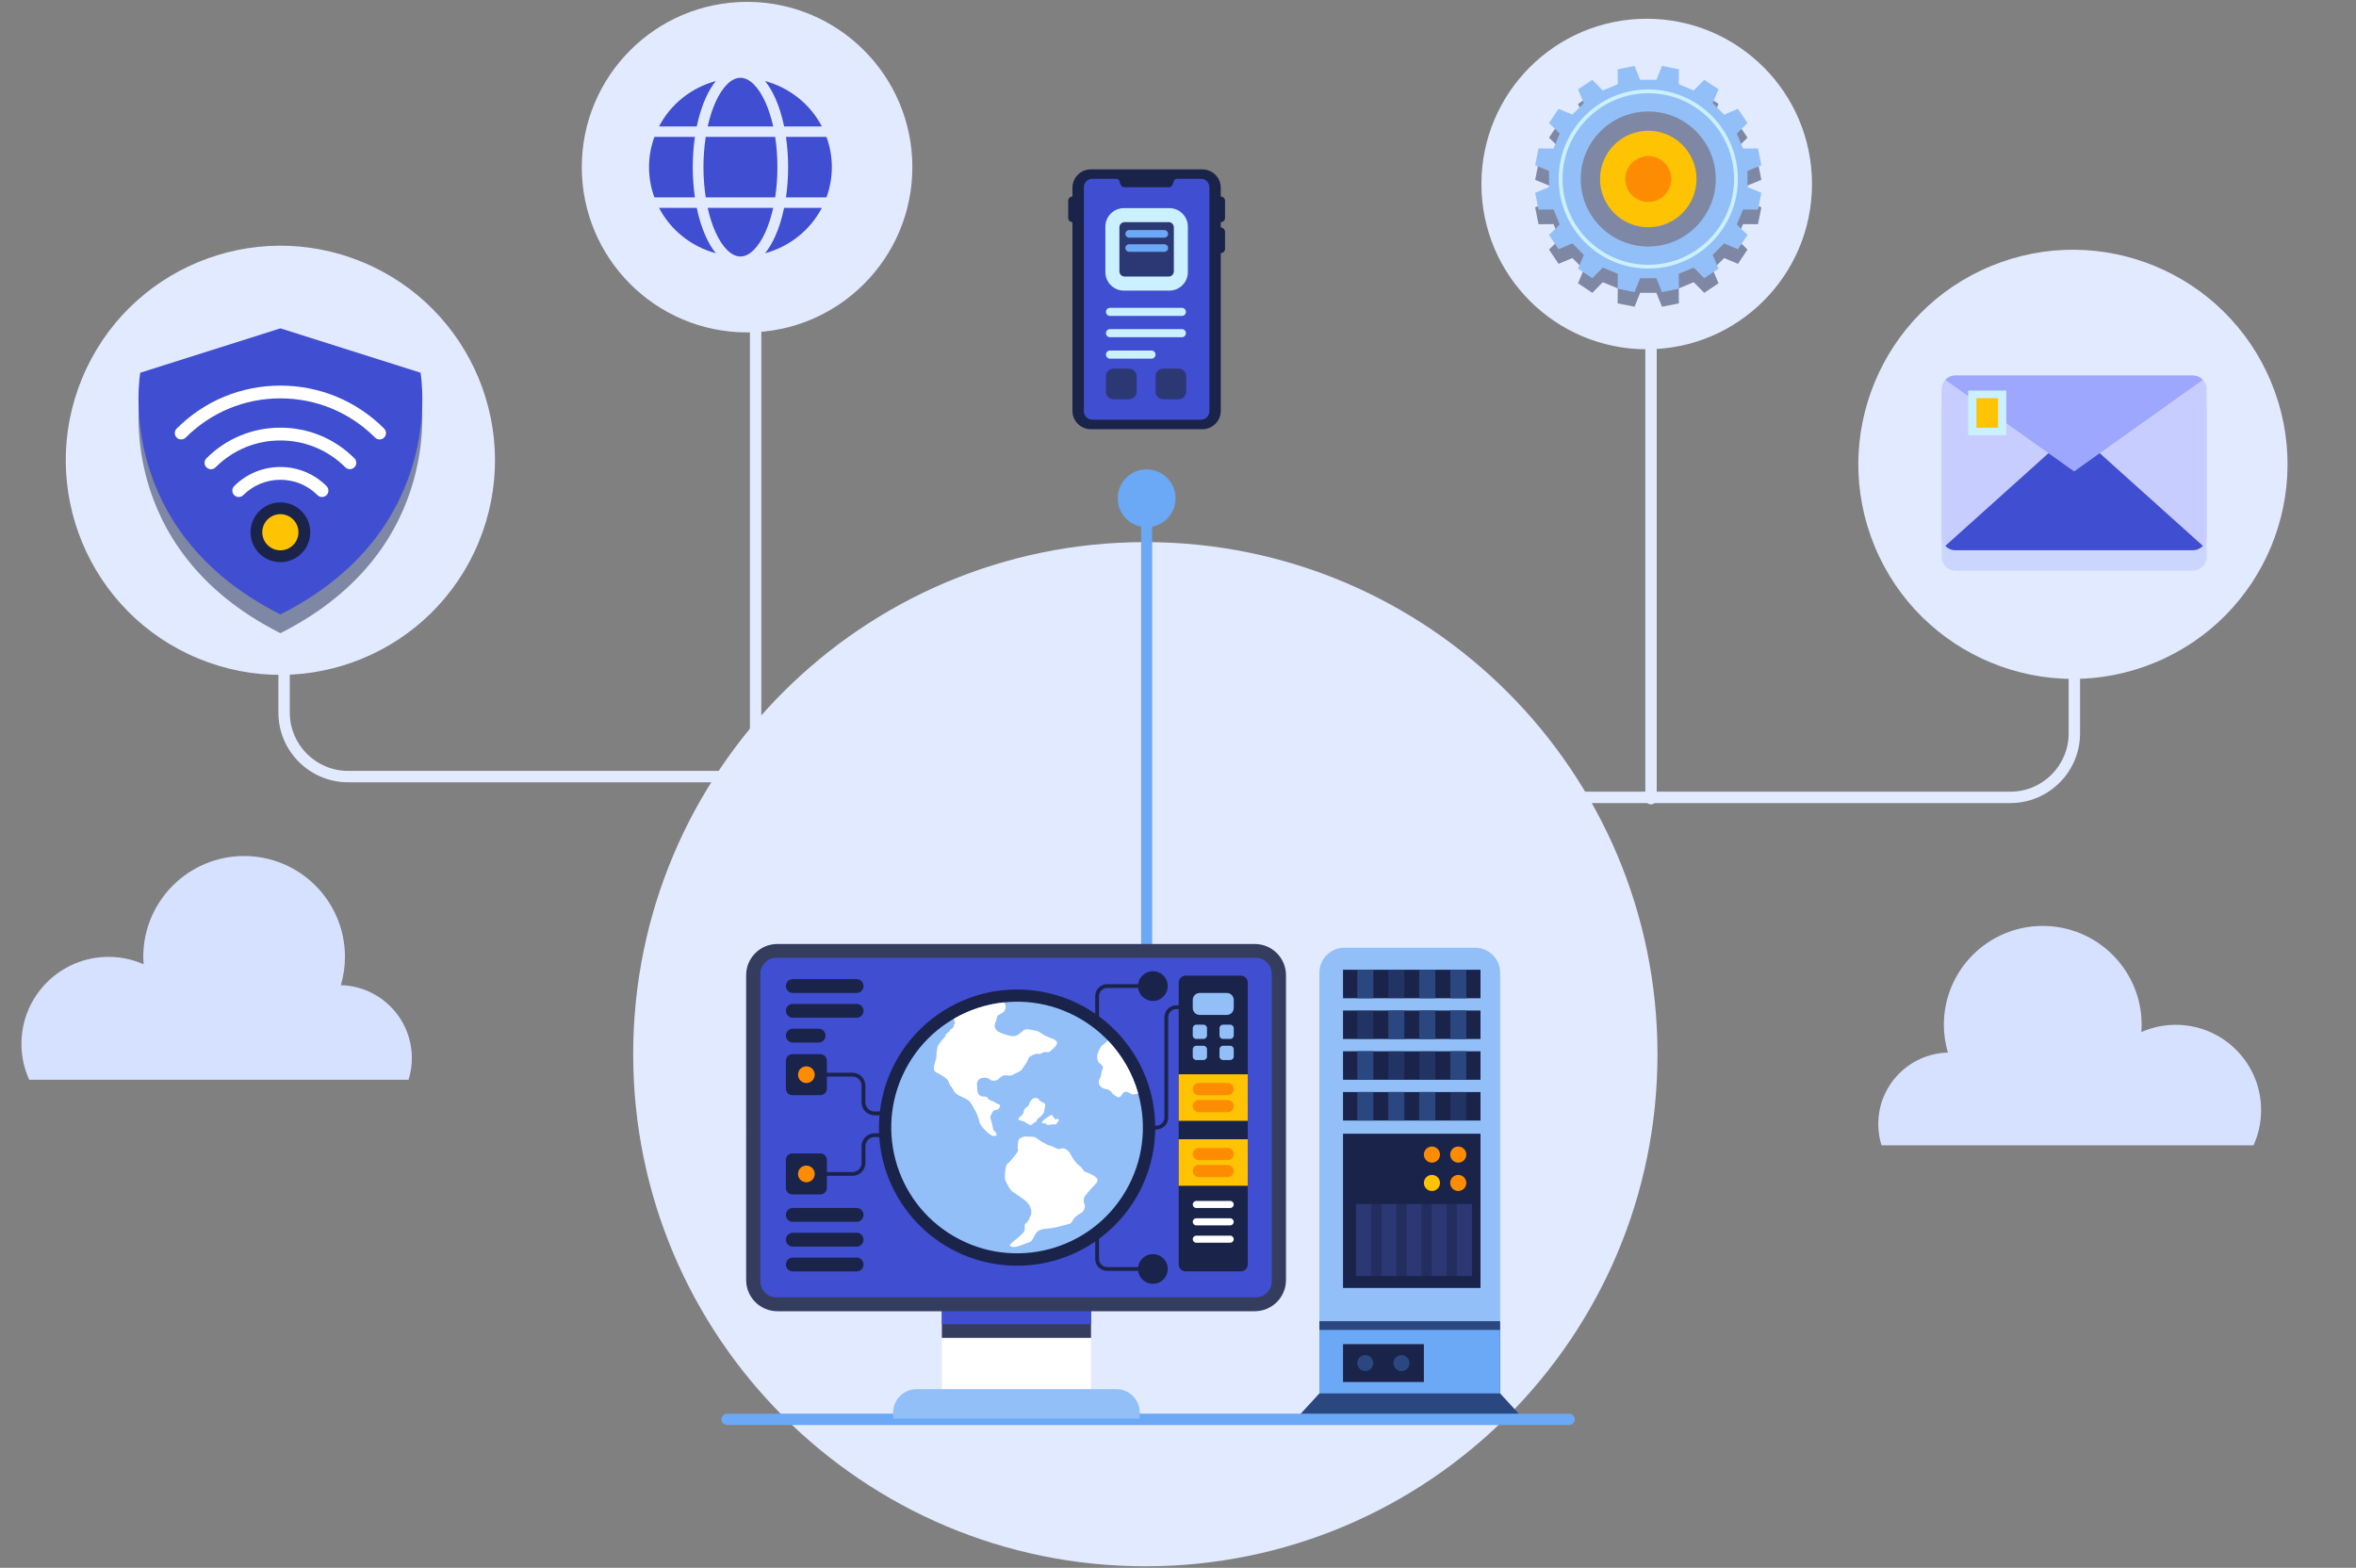
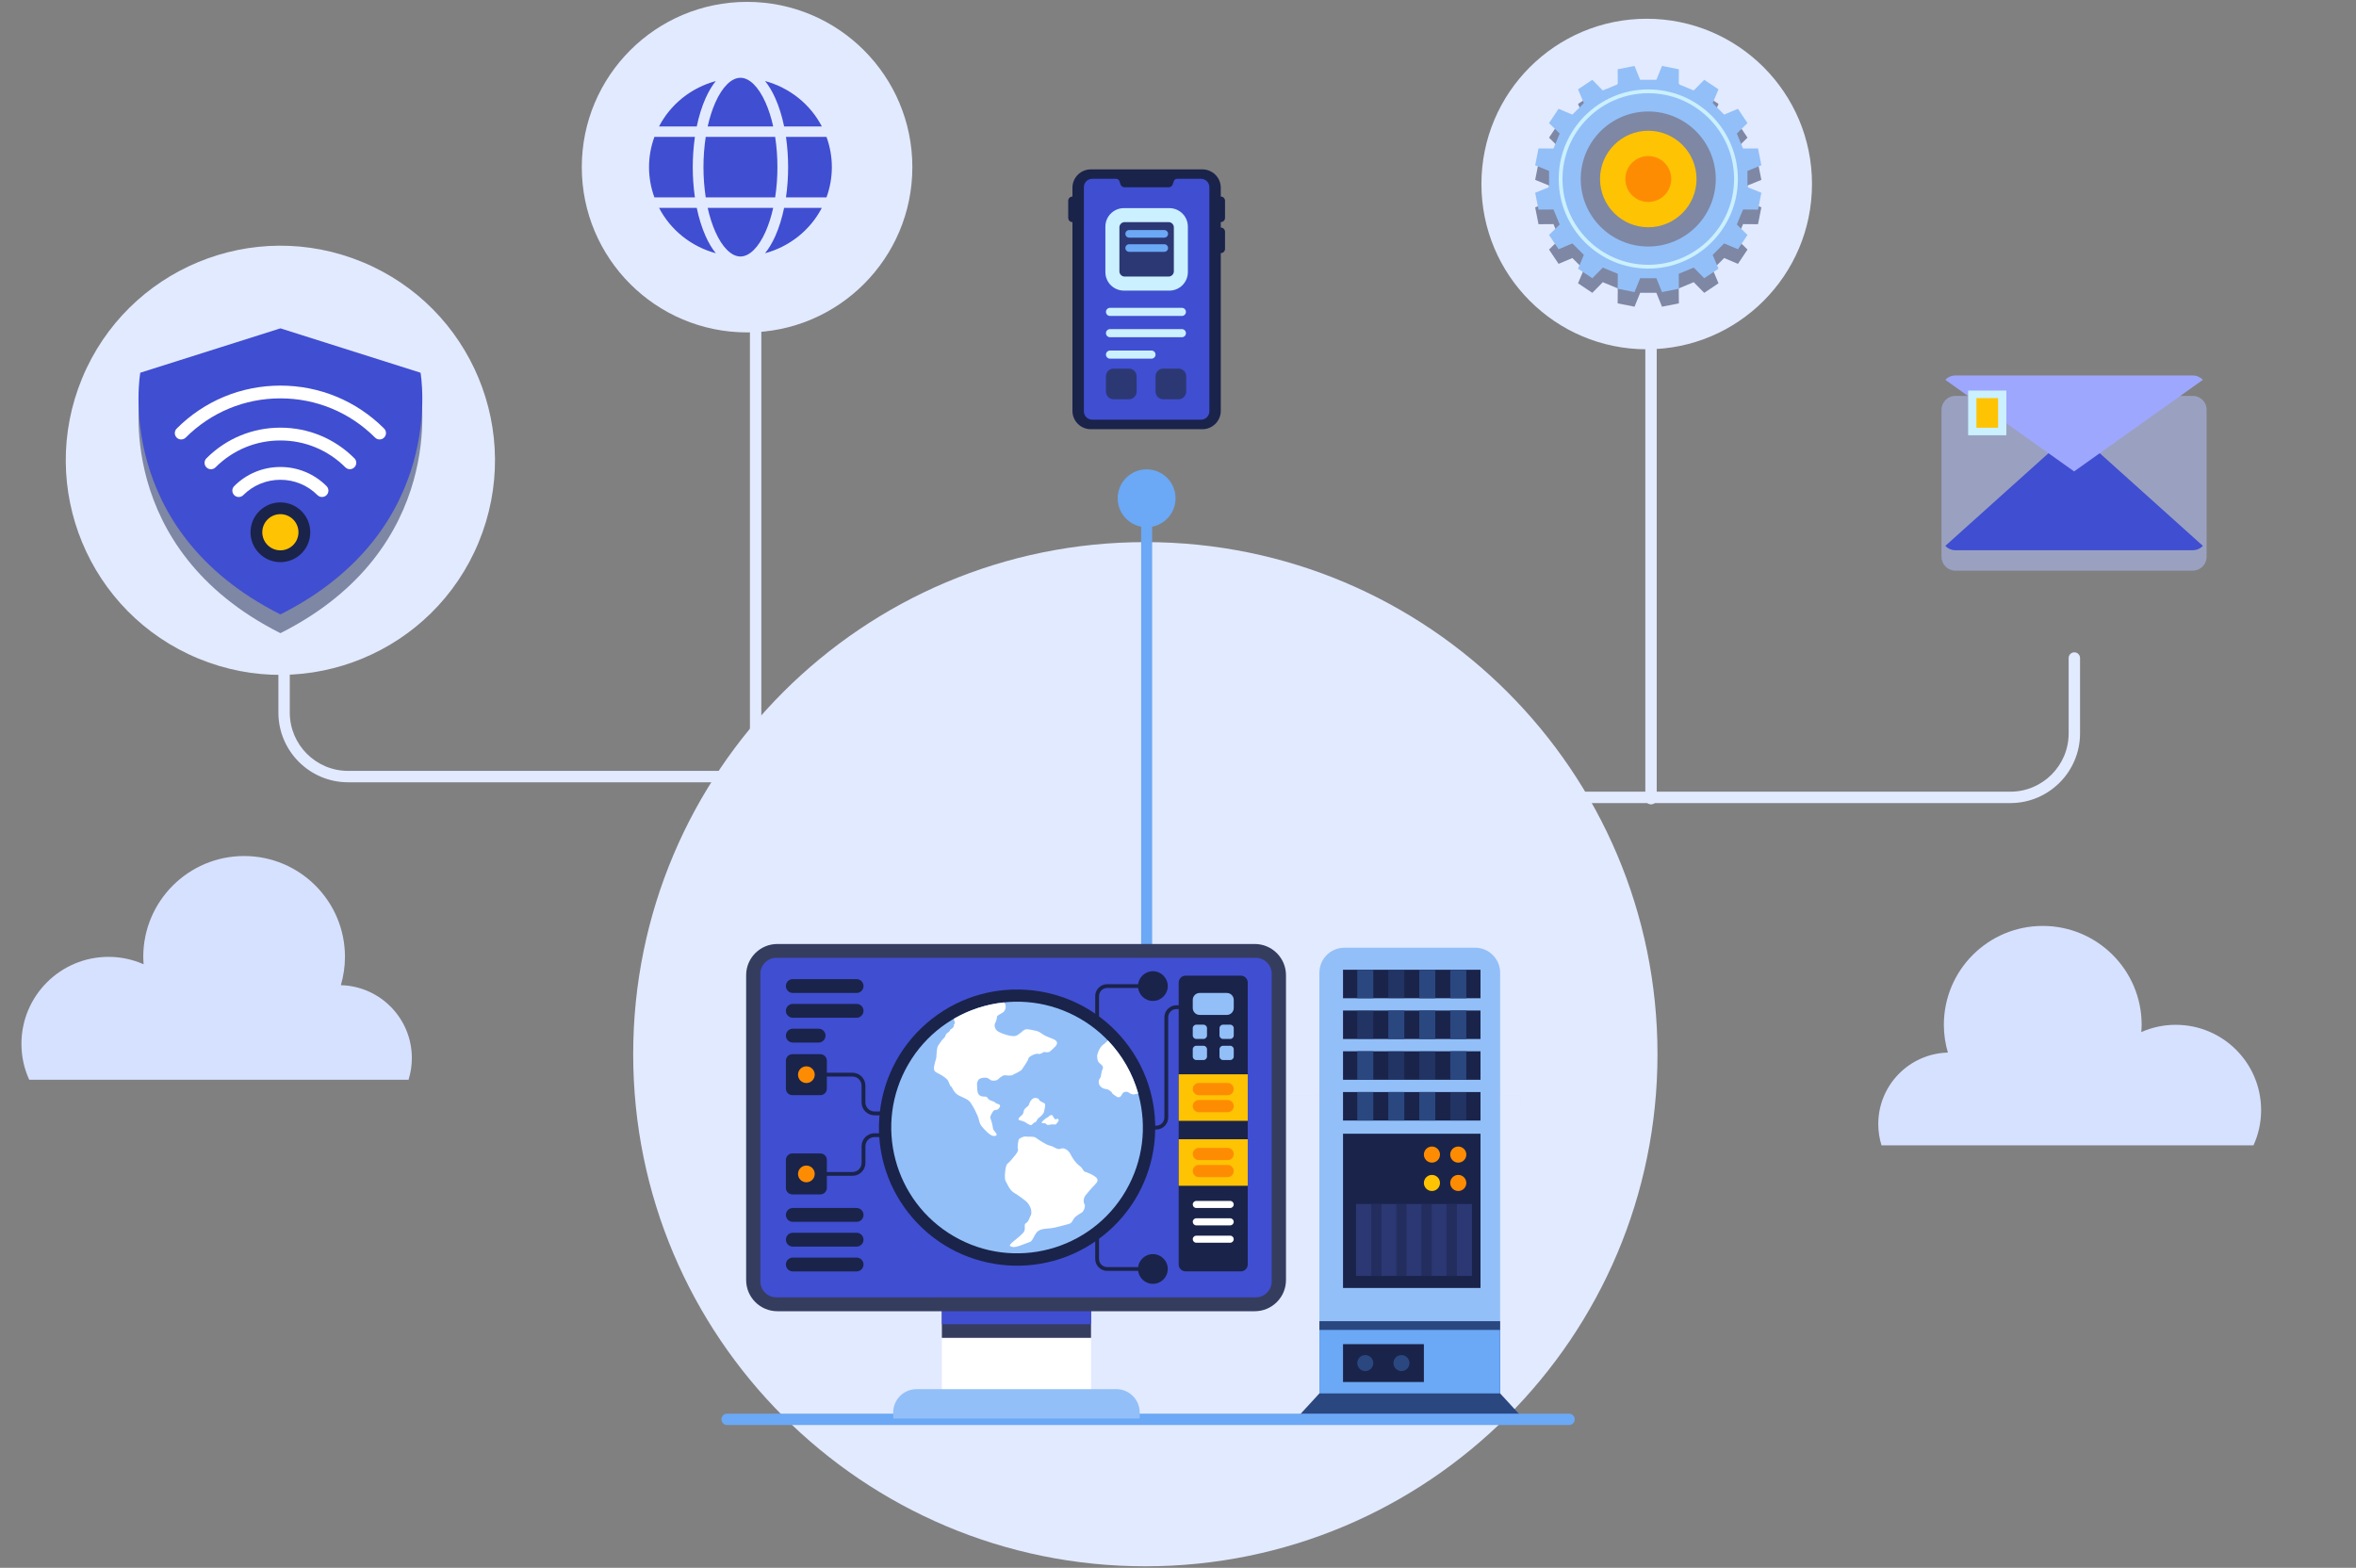
<svg xmlns="http://www.w3.org/2000/svg" width="580" height="386" viewBox="0 0 580 386" fill="none">
  <rect x="0" y="0" width="580" height="386" fill="#808080" stroke="none" />
  <path d="M281.96 385.631C351.593 385.631 408.041 329.182 408.041 259.55C408.041 189.917 351.593 133.469 281.96 133.469C212.328 133.469 155.879 189.917 155.879 259.55C155.879 329.182 212.328 385.631 281.96 385.631Z" fill="#E2EAFF" />
  <g style="mix-blend-mode:multiply" opacity="0.5">
    <path d="M181.552 269.676H374.401V273.38C374.401 278.365 370.35 282.406 365.374 282.406H190.588C185.602 282.406 181.561 278.356 181.561 273.38V269.676H181.552Z" fill="#E2EAFF" />
  </g>
  <path d="M220.166 192.6H85.69C76.233 192.6 68.535 184.901 68.535 175.445V156.887C68.535 156.11 69.161 155.484 69.938 155.484C70.714 155.484 71.341 156.11 71.341 156.887V175.445C71.341 183.358 77.776 189.794 85.69 189.794H220.166C220.942 189.794 221.569 190.42 221.569 191.197C221.569 191.973 220.942 192.6 220.166 192.6Z" fill="#E2EAFF" />
  <path d="M186.02 201.038C185.244 201.038 184.617 200.412 184.617 199.635V79.034C184.617 78.258 185.244 77.631 186.02 77.631C186.797 77.631 187.423 78.258 187.423 79.034V199.635C187.423 200.412 186.797 201.038 186.02 201.038Z" fill="#E2EAFF" />
  <path d="M494.911 197.721H352.305C351.529 197.721 350.902 197.094 350.902 196.318C350.902 195.541 351.529 194.915 352.305 194.915H494.911C502.824 194.915 509.26 188.479 509.26 180.566V162.008C509.26 161.231 509.886 160.605 510.663 160.605C511.439 160.605 512.066 161.231 512.066 162.008V180.566C512.066 190.023 504.368 197.721 494.911 197.721Z" fill="#E2EAFF" />
  <path d="M406.446 198.038C405.67 198.038 405.043 197.412 405.043 196.635V79.034C405.043 78.258 405.67 77.631 406.446 77.631C407.222 77.631 407.849 78.258 407.849 79.034V196.635C407.849 197.412 407.222 198.038 406.446 198.038Z" fill="#E2EAFF" />
-   <path d="M530.529 163.121C557.481 151.957 570.28 121.058 559.116 94.106C547.952 67.155 517.053 54.356 490.101 65.52C463.15 76.684 450.351 107.582 461.515 134.534C472.678 161.486 503.577 174.285 530.529 163.121Z" fill="#E2EAFF" />
  <path d="M183.915 81.84C206.387 81.84 224.604 63.623 224.604 41.151C224.604 18.679 206.387 0.462 183.915 0.462C161.443 0.462 143.226 18.679 143.226 41.151C143.226 63.623 161.443 81.84 183.915 81.84Z" fill="#E2EAFF" />
  <path d="M405.387 85.995C427.859 85.995 446.076 67.778 446.076 45.306C446.076 22.834 427.859 4.617 405.387 4.617C382.915 4.617 364.697 22.834 364.697 45.306C364.697 67.778 382.915 85.995 405.387 85.995Z" fill="#E2EAFF" />
  <path d="M117.826 133.538C128.989 106.587 116.191 75.688 89.239 64.524C62.287 53.36 31.388 66.159 20.225 93.111C9.061 120.063 21.86 150.961 48.811 162.125C75.763 173.289 106.662 160.49 117.826 133.538Z" fill="#E2EAFF" />
  <path d="M83.928 242.556C83.928 242.556 83.928 242.556 83.913 242.556C84.562 240.338 84.924 237.998 84.924 235.583C84.924 221.864 73.8 210.756 60.096 210.756C46.392 210.756 35.268 221.879 35.268 235.583C35.268 236.202 35.313 236.806 35.359 237.41C35.359 237.41 35.343 237.41 35.328 237.395C32.687 236.232 29.789 235.583 26.71 235.583C14.877 235.583 5.278 245.167 5.278 257C5.278 260.155 5.957 263.143 7.195 265.845H100.575C101.104 264.154 101.39 262.358 101.39 260.502C101.39 250.752 93.617 242.828 83.958 242.556H83.928Z" fill="#D6E1FF" />
  <path d="M479.515 259.149C479.515 259.149 479.515 259.149 479.53 259.149C478.893 256.974 478.538 254.68 478.538 252.312C478.538 238.858 489.446 227.965 502.885 227.965C516.324 227.965 527.232 238.873 527.232 252.312C527.232 252.918 527.188 253.51 527.143 254.102C527.143 254.102 527.158 254.102 527.173 254.088C529.763 252.948 532.604 252.312 535.624 252.312C547.227 252.312 556.641 261.71 556.641 273.314C556.641 276.407 555.975 279.337 554.761 281.987H463.19C462.672 280.329 462.391 278.568 462.391 276.747C462.391 267.186 470.013 259.416 479.485 259.149H479.515Z" fill="#D6E1FF" />
  <path d="M330.961 233.331H363.148C366.544 233.331 369.303 236.09 369.303 239.486V349.169H324.807V239.486C324.807 236.09 327.566 233.331 330.961 233.331Z" fill="#92BFF8" />
  <path d="M364.467 238.756H330.625V245.771H364.467V238.756Z" fill="#1A234A" />
  <path d="M364.467 248.793H330.625V255.808H364.467V248.793Z" fill="#1A234A" />
  <path d="M364.467 258.829H330.625V265.845H364.467V258.829Z" fill="#1A234A" />
  <path d="M364.467 268.866H330.625V275.882H364.467V268.866Z" fill="#1A234A" />
  <path d="M338.08 268.866H334.133V275.882H338.08V268.866Z" fill="#2A4780" />
  <path d="M345.713 268.866H341.766V275.882H345.713V268.866Z" fill="#2A4780" />
  <path d="M353.346 268.866H349.398V275.882H353.346V268.866Z" fill="#2A4780" />
  <path opacity="0.47" d="M360.979 268.866H357.031V275.882H360.979V268.866Z" fill="#2A4780" />
  <path d="M338.08 258.829H334.133V265.845H338.08V258.829Z" fill="#2A4780" />
  <path opacity="0.47" d="M345.713 258.829H341.766V265.845H345.713V258.829Z" fill="#2A4780" />
  <path opacity="0.47" d="M353.346 258.829H349.398V265.845H353.346V258.829Z" fill="#2A4780" />
  <path d="M360.979 258.829H357.031V265.845H360.979V258.829Z" fill="#2A4780" />
  <path opacity="0.47" d="M338.08 248.793H334.133V255.808H338.08V248.793Z" fill="#2A4780" />
  <path d="M345.713 248.793H341.766V255.808H345.713V248.793Z" fill="#2A4780" />
  <path d="M353.346 248.793H349.398V255.808H353.346V248.793Z" fill="#2A4780" />
  <path d="M360.979 248.793H357.031V255.808H360.979V248.793Z" fill="#2A4780" />
  <path d="M338.08 238.756H334.133V245.771H338.08V238.756Z" fill="#2A4780" />
  <path opacity="0.47" d="M345.713 238.756H341.766V245.771H345.713V238.756Z" fill="#2A4780" />
  <path d="M353.346 238.756H349.398V245.771H353.346V238.756Z" fill="#2A4780" />
  <path d="M360.979 238.756H357.031V245.771H360.979V238.756Z" fill="#2A4780" />
  <path d="M364.467 279.127H330.625V317.104H364.467V279.127Z" fill="#1A234A" />
  <path d="M352.513 286.246C353.608 286.246 354.496 285.358 354.496 284.263C354.496 283.168 353.608 282.28 352.513 282.28C351.418 282.28 350.53 283.168 350.53 284.263C350.53 285.358 351.418 286.246 352.513 286.246Z" fill="#FE8C03" />
  <path d="M358.995 286.246C360.09 286.246 360.978 285.358 360.978 284.263C360.978 283.168 360.09 282.28 358.995 282.28C357.9 282.28 357.012 283.168 357.012 284.263C357.012 285.358 357.9 286.246 358.995 286.246Z" fill="#FE8C03" />
  <path d="M352.513 293.233C353.608 293.233 354.496 292.345 354.496 291.25C354.496 290.155 353.608 289.267 352.513 289.267C351.418 289.267 350.53 290.155 350.53 291.25C350.53 292.345 351.418 293.233 352.513 293.233Z" fill="#FEC303" />
  <path d="M358.995 293.233C360.09 293.233 360.978 292.345 360.978 291.25C360.978 290.155 360.09 289.267 358.995 289.267C357.9 289.267 357.012 290.155 357.012 291.25C357.012 292.345 357.9 293.233 358.995 293.233Z" fill="#FE8C03" />
  <path d="M362.362 296.432H333.823V314.139H362.362V296.432Z" fill="#2C3874" />
  <g style="mix-blend-mode:multiply" opacity="0.5">
    <path d="M340.101 296.432H337.538V314.139H340.101V296.432Z" fill="#1A234A" />
  </g>
  <g style="mix-blend-mode:multiply" opacity="0.5">
    <path d="M346.293 296.432H343.73V314.139H346.293V296.432Z" fill="#1A234A" />
  </g>
  <g style="mix-blend-mode:multiply" opacity="0.5">
    <path d="M352.475 296.432H349.912V314.139H352.475V296.432Z" fill="#1A234A" />
  </g>
  <g style="mix-blend-mode:multiply" opacity="0.5">
    <path d="M358.659 296.432H356.096V314.139H358.659V296.432Z" fill="#1A234A" />
  </g>
  <path d="M369.303 325.279H324.807V345.147H369.303V325.279Z" fill="#2A4780" />
  <path d="M369.303 327.431H324.807V347.298H369.303V327.431Z" fill="#6BA8F5" />
  <path d="M369.303 343.061H324.807L319.194 349.169H374.915L369.303 343.061Z" fill="#2A4780" />
  <path d="M350.53 330.939H330.625V340.255H350.53V330.939Z" fill="#1A234A" />
  <path d="M336.106 337.57C337.196 337.57 338.08 336.687 338.08 335.597C338.08 334.507 337.196 333.623 336.106 333.623C335.016 333.623 334.133 334.507 334.133 335.597C334.133 336.687 335.016 337.57 336.106 337.57Z" fill="#2A4780" />
  <path d="M345.012 337.57C346.102 337.57 346.985 336.687 346.985 335.597C346.985 334.507 346.102 333.623 345.012 333.623C343.922 333.623 343.038 334.507 343.038 335.597C343.038 336.687 343.922 337.57 345.012 337.57Z" fill="#2A4780" />
  <path d="M282.277 115.553C278.34 115.553 275.149 118.744 275.149 122.68C275.149 126.617 278.34 129.808 282.277 129.808C286.213 129.808 289.404 126.617 289.404 122.68C289.404 118.744 286.213 115.553 282.277 115.553Z" fill="#6BA8F5" />
  <path d="M283.639 238.818L283.639 127L280.928 127L280.928 238.818L283.639 238.818Z" fill="#6BA8F5" />
  <path d="M179.007 348.047L386.27 348.047C387.046 348.047 387.673 348.673 387.673 349.45C387.673 350.226 387.046 350.853 386.27 350.853L179.007 350.853C178.23 350.853 177.604 350.226 177.604 349.45C177.604 348.673 178.23 348.047 179.007 348.047Z" fill="#6BA8F5" />
  <g style="mix-blend-mode:multiply" opacity="0.5">
    <path d="M543.225 100.866C543.225 99.959 542.869 99.145 542.299 98.537C541.681 97.882 540.793 97.471 539.82 97.471H481.358C480.386 97.471 479.506 97.882 478.889 98.546C478.318 99.145 477.963 99.959 477.963 100.866V137.094C477.963 137.992 478.318 138.806 478.889 139.414C478.889 139.414 478.889 139.414 478.898 139.423C479.011 139.544 479.141 139.657 479.272 139.76C479.319 139.797 479.366 139.844 479.422 139.881C479.534 139.956 479.656 140.022 479.778 140.087C479.862 140.134 479.937 140.181 480.021 140.218C480.142 140.274 480.273 140.302 480.395 140.34C480.488 140.368 480.573 140.405 480.666 140.424C480.891 140.471 481.125 140.499 481.358 140.499H539.82C540.063 140.499 540.288 140.471 540.512 140.424C540.587 140.405 540.653 140.377 540.718 140.358C540.868 140.321 541.017 140.274 541.158 140.218C541.251 140.181 541.335 140.124 541.429 140.068C541.532 140.012 541.644 139.965 541.738 139.891C541.84 139.816 541.934 139.732 542.037 139.647C542.102 139.591 542.177 139.535 542.243 139.47C542.261 139.451 542.28 139.442 542.299 139.423C542.869 138.806 543.225 137.992 543.225 137.094V100.866Z" fill="#B3C1FF" />
  </g>
-   <path d="M543.225 95.843V132.071C543.225 133.942 541.7 135.466 539.829 135.466H481.368C479.497 135.466 477.981 133.942 477.981 132.071V95.843C477.981 94.936 478.328 94.131 478.907 93.523C479.516 92.859 480.395 92.448 481.377 92.448H539.839C540.802 92.448 541.691 92.859 542.317 93.514C542.888 94.113 543.243 94.936 543.243 95.843H543.225Z" fill="#C8CDFF" />
  <path d="M542.308 134.4L510.607 105.908L478.907 134.39C479.515 135.055 480.394 135.466 481.377 135.466H539.838C540.802 135.466 541.69 135.055 542.317 134.4H542.308Z" fill="#404ED1" />
  <path d="M542.308 93.514L510.607 116.066L478.907 93.523C479.515 92.859 480.394 92.448 481.377 92.448H539.838C540.802 92.448 541.69 92.859 542.317 93.514H542.308Z" fill="#9EA7FE" />
  <path d="M493.92 96.161H484.52V107.161H493.92V96.161Z" fill="#CBF0FF" />
  <path d="M491.891 98.023H486.56V105.309H491.891V98.023Z" fill="#FEC303" />
  <g style="mix-blend-mode:multiply" opacity="0.5">
    <path d="M430.198 45.671L433.612 44.286C433.145 41.957 433.248 42.462 432.789 40.133L429.104 40.161C428.365 38.375 428.318 38.263 427.579 36.476L430.198 33.894C428.879 31.921 429.169 32.351 427.85 30.377L424.455 31.808C423.089 30.443 422.996 30.349 421.63 28.983L423.061 25.588C421.087 24.269 421.518 24.559 419.544 23.24L416.962 25.859C415.176 25.12 415.064 25.073 413.277 24.335L413.305 20.649C410.976 20.181 411.481 20.284 409.152 19.826L407.768 23.24H403.773L402.389 19.826C400.06 20.294 400.565 20.191 398.236 20.649L398.264 24.335C396.477 25.073 396.365 25.12 394.579 25.859L391.997 23.24C390.023 24.559 390.454 24.269 388.48 25.588L389.911 28.983C388.545 30.349 388.452 30.443 387.086 31.808L383.691 30.377C382.372 32.351 382.662 31.921 381.343 33.894L383.962 36.476C383.223 38.263 383.176 38.375 382.437 40.161L378.752 40.133C378.284 42.462 378.387 41.957 377.929 44.286L381.343 45.671V49.665L377.929 51.049C378.396 53.378 378.294 52.873 378.752 55.202L382.437 55.174C383.176 56.961 383.223 57.073 383.962 58.86L381.343 61.441C382.662 63.415 382.372 62.985 383.691 64.959L387.086 63.527C388.452 64.893 388.545 64.987 389.911 66.352L388.48 69.748C390.454 71.067 390.023 70.777 391.997 72.096L394.579 69.476C396.365 70.215 396.477 70.262 398.264 71.001L398.236 74.686C400.565 75.154 400.06 75.051 402.389 75.51L403.773 72.096H407.768L409.152 75.51C411.481 75.042 410.976 75.145 413.305 74.686L413.277 71.001C415.064 70.262 415.176 70.215 416.962 69.476L419.544 72.096C421.518 70.777 421.087 71.067 423.061 69.748L421.63 66.352C422.996 64.987 423.089 64.893 424.455 63.527L427.85 64.959C429.169 62.985 428.879 63.415 430.198 61.441L427.579 58.86C428.318 57.073 428.365 56.961 429.104 55.174L432.789 55.202C433.257 52.873 433.154 53.378 433.612 51.049L430.198 49.665V45.671Z" fill="#1A234A" />
  </g>
  <path d="M430.198 42.079L433.612 40.694C433.145 38.365 433.248 38.87 432.789 36.541L429.104 36.569C428.365 34.783 428.318 34.671 427.579 32.884L430.198 30.302C428.879 28.329 429.169 28.759 427.85 26.785L424.455 28.216C423.089 26.851 422.996 26.757 421.63 25.392L423.061 21.996C421.087 20.677 421.518 20.967 419.544 19.648L416.962 22.267C415.176 21.528 415.064 21.482 413.277 20.743L413.305 17.057C410.976 16.59 411.481 16.692 409.152 16.234L407.768 19.648H403.773L402.389 16.234C400.06 16.702 400.565 16.599 398.236 17.057L398.264 20.743C396.477 21.482 396.365 21.528 394.579 22.267L391.997 19.648C390.023 20.967 390.454 20.677 388.48 21.996L389.911 25.392C388.545 26.757 388.452 26.851 387.086 28.216L383.691 26.785C382.372 28.759 382.662 28.329 381.343 30.302L383.962 32.884C383.223 34.671 383.176 34.783 382.437 36.569L378.752 36.541C378.284 38.87 378.387 38.365 377.929 40.694L381.343 42.079V46.073L377.929 47.457C378.396 49.786 378.294 49.281 378.752 51.611L382.437 51.582C383.176 53.369 383.223 53.481 383.962 55.268L381.343 57.849C382.662 59.823 382.372 59.393 383.691 61.367L387.086 59.935C388.452 61.301 388.545 61.395 389.911 62.76L388.48 66.156C390.454 67.475 390.023 67.185 391.997 68.504L394.579 65.885C396.365 66.624 396.477 66.67 398.264 67.409L398.236 71.095C400.565 71.562 400.06 71.459 402.389 71.918L403.773 68.504H407.768L409.152 71.918C411.481 71.45 410.976 71.553 413.305 71.095L413.277 67.409C415.064 66.67 415.176 66.624 416.962 65.885L419.544 68.504C421.518 67.185 421.087 67.475 423.061 66.156L421.63 62.76C422.996 61.395 423.089 61.301 424.455 59.935L427.85 61.367C429.169 59.393 428.879 59.823 430.198 57.849L427.579 55.268C428.318 53.481 428.365 53.369 429.104 51.582L432.789 51.611C433.257 49.281 433.154 49.786 433.612 47.457L430.198 46.073V42.079ZM405.766 60.693C396.59 60.693 389.144 53.247 389.144 44.071C389.144 34.895 396.59 27.449 405.766 27.449C414.942 27.449 422.388 34.895 422.388 44.071C422.388 53.247 414.942 60.693 405.766 60.693Z" fill="#92BFF8" />
  <path d="M405.776 55.951C399.219 55.951 393.896 50.628 393.896 44.071C393.896 37.514 399.219 32.192 405.776 32.192C412.333 32.192 417.655 37.514 417.655 44.071C417.655 50.628 412.333 55.951 405.776 55.951Z" fill="#FEC303" />
  <path d="M405.775 66.128C393.615 66.128 383.719 56.231 383.719 44.071C383.719 31.911 393.615 22.015 405.775 22.015C417.935 22.015 427.832 31.911 427.832 44.071C427.832 56.231 417.935 66.128 405.775 66.128ZM405.775 22.95C394.13 22.95 384.654 32.426 384.654 44.071C384.654 55.717 394.13 65.192 405.775 65.192C417.421 65.192 426.896 55.717 426.896 44.071C426.896 32.426 417.421 22.95 405.775 22.95Z" fill="#CBF0FF" />
  <path d="M405.776 49.721C408.896 49.721 411.425 47.191 411.425 44.071C411.425 40.951 408.896 38.422 405.776 38.422C402.655 38.422 400.126 40.951 400.126 44.071C400.126 47.191 402.655 49.721 405.776 49.721Z" fill="#FE8C03" />
  <g style="mix-blend-mode:multiply" opacity="0.5">
    <path d="M69.032 155.887C110.47 135.037 103.529 96.387 103.529 96.387L69.032 85.461L34.535 96.387C34.535 96.387 27.585 135.037 69.032 155.887Z" fill="#1A234A" />
  </g>
  <path d="M69.032 151.266C110.47 130.416 103.529 91.766 103.529 91.766L69.032 80.84L34.535 91.766C34.535 91.766 27.585 130.416 69.032 151.266Z" fill="#404ED1" />
  <path d="M69.032 146.654C105.045 128.536 99.012 94.946 99.012 94.946L69.032 85.452L39.053 94.946C39.053 94.946 33.02 128.536 69.032 146.654Z" fill="#404ED1" />
  <path d="M74.226 136.246C77.097 133.374 77.097 128.719 74.226 125.848C71.355 122.977 66.7 122.977 63.829 125.848C60.957 128.719 60.957 133.374 63.829 136.246C66.7 139.117 71.355 139.117 74.226 136.246Z" fill="#1A234A" />
  <path d="M73.475 131.043C73.475 128.583 71.483 126.59 69.023 126.59C66.563 126.59 64.57 128.583 64.57 131.043C64.57 133.503 66.563 135.495 69.023 135.495C71.483 135.495 73.475 133.503 73.475 131.043Z" fill="#FEC303" />
  <path d="M79.275 122.362C78.872 122.362 78.47 122.213 78.162 121.904C75.72 119.463 72.474 118.125 69.023 118.125C65.571 118.125 62.325 119.472 59.884 121.904C59.267 122.521 58.275 122.521 57.658 121.904C57.041 121.287 57.041 120.295 57.658 119.678C60.688 116.647 64.729 114.973 69.023 114.973C73.316 114.973 77.357 116.647 80.388 119.678C81.005 120.295 81.005 121.287 80.388 121.904C80.079 122.213 79.677 122.362 79.275 122.362Z" fill="white" />
  <path d="M51.934 115.525C51.531 115.525 51.129 115.375 50.82 115.066C50.203 114.449 50.203 113.457 50.82 112.84C55.675 107.976 62.148 105.291 69.032 105.291C75.917 105.291 82.38 107.967 87.244 112.831C87.862 113.448 87.862 114.44 87.244 115.057C86.627 115.674 85.636 115.674 85.018 115.057C80.743 110.792 75.066 108.444 69.032 108.444C62.999 108.444 57.321 110.792 53.056 115.066C52.747 115.375 52.345 115.525 51.943 115.525H51.934Z" fill="white" />
  <path d="M44.609 108.201C44.207 108.201 43.805 108.051 43.496 107.742C42.879 107.125 42.879 106.133 43.496 105.516C50.306 98.697 59.379 94.937 69.023 94.937C78.667 94.937 87.731 98.688 94.559 105.507C95.176 106.124 95.176 107.115 94.559 107.733C93.942 108.35 92.95 108.35 92.333 107.733C86.103 101.513 77.825 98.08 69.023 98.08C60.221 98.08 51.943 101.513 45.722 107.733C45.414 108.042 45.011 108.191 44.609 108.191V108.201Z" fill="white" />
  <path d="M296.013 105.673H268.532C266.034 105.673 264.014 103.643 264.014 101.155V46.219C264.014 43.722 266.044 41.702 268.532 41.702L296.013 41.702C298.511 41.702 300.531 43.731 300.531 46.219V101.155C300.531 103.652 298.501 105.673 296.013 105.673Z" fill="#1A234A" />
  <path d="M297.724 46.079V101.267C297.724 102.399 296.798 103.325 295.666 103.325H268.886C267.745 103.325 266.828 102.399 266.828 101.267V46.07C266.828 44.938 267.745 44.021 268.886 44.021H274.788C275.144 44.021 275.462 44.246 275.574 44.592L275.845 45.387C275.986 45.817 276.397 46.107 276.846 46.107H287.697C288.155 46.107 288.567 45.817 288.707 45.387L288.969 44.592C289.09 44.246 289.408 44.021 289.764 44.021H295.657C296.798 44.021 297.724 44.947 297.724 46.079Z" fill="#404ED1" />
  <path d="M287.875 51.242H276.678C274.163 51.242 272.123 53.282 272.123 55.798V66.994C272.123 69.51 274.163 71.55 276.678 71.55H287.875C290.391 71.55 292.43 69.51 292.43 66.994V55.798C292.43 53.282 290.391 51.242 287.875 51.242Z" fill="#CBF0FF" />
  <path d="M287.688 54.685H276.866C276.153 54.685 275.575 55.263 275.575 55.975V66.798C275.575 67.511 276.153 68.089 276.866 68.089H287.688C288.401 68.089 288.979 67.511 288.979 66.798V55.975C288.979 55.263 288.401 54.685 287.688 54.685Z" fill="#2C3874" />
  <path d="M286.621 58.51H277.978C277.464 58.51 277.043 58.09 277.043 57.575C277.043 57.06 277.464 56.64 277.978 56.64H286.621C287.136 56.64 287.557 57.06 287.557 57.575C287.557 58.09 287.136 58.51 286.621 58.51Z" fill="#6BA8F5" />
  <path d="M286.621 61.999H277.978C277.464 61.999 277.043 61.578 277.043 61.064C277.043 60.55 277.464 60.129 277.978 60.129H286.621C287.136 60.129 287.557 60.55 287.557 61.064C287.557 61.578 287.136 61.999 286.621 61.999Z" fill="#6BA8F5" />
  <path d="M290.953 77.789H273.265C272.713 77.789 272.264 77.34 272.264 76.788C272.264 76.236 272.713 75.787 273.265 75.787H290.953C291.505 75.787 291.954 76.236 291.954 76.788C291.954 77.34 291.505 77.789 290.953 77.789Z" fill="#CBF0FF" />
  <path d="M290.953 83.027H273.265C272.713 83.027 272.264 82.578 272.264 82.026C272.264 81.474 272.713 81.025 273.265 81.025H290.953C291.505 81.025 291.954 81.474 291.954 82.026C291.954 82.578 291.505 83.027 290.953 83.027Z" fill="#CBF0FF" />
  <path d="M283.47 88.302H273.265C272.713 88.302 272.264 87.853 272.264 87.302C272.264 86.75 272.713 86.301 273.265 86.301H283.47C284.021 86.301 284.47 86.75 284.47 87.302C284.47 87.853 284.021 88.302 283.47 88.302Z" fill="#CBF0FF" />
  <path d="M277.923 90.753H274.153C273.11 90.753 272.264 91.599 272.264 92.643V96.412C272.264 97.456 273.11 98.302 274.153 98.302H277.923C278.966 98.302 279.812 97.456 279.812 96.412V92.643C279.812 91.599 278.966 90.753 277.923 90.753Z" fill="#2C3874" />
  <path d="M290.13 90.753H286.36C285.317 90.753 284.471 91.599 284.471 92.643V96.412C284.471 97.456 285.317 98.302 286.36 98.302H290.13C291.173 98.302 292.019 97.456 292.019 96.412V92.643C292.019 91.599 291.173 90.753 290.13 90.753Z" fill="#2C3874" />
  <path d="M300.539 54.685C301.11 54.685 301.578 54.217 301.578 53.646V49.428C301.578 48.857 301.11 48.389 300.539 48.389C299.969 48.389 299.501 48.857 299.501 49.428V53.646C299.501 54.217 299.969 54.685 300.539 54.685Z" fill="#1A234A" />
  <path d="M264.013 54.685C264.583 54.685 265.051 54.217 265.051 53.646V49.428C265.051 48.857 264.583 48.389 264.013 48.389C263.442 48.389 262.975 48.857 262.975 49.428V53.646C262.975 54.217 263.442 54.685 264.013 54.685Z" fill="#1A234A" />
  <path d="M300.539 62.317C301.11 62.317 301.578 61.85 301.578 61.279V57.061C301.578 56.49 301.11 56.022 300.539 56.022C299.969 56.022 299.501 56.49 299.501 57.061V61.279C299.501 61.85 299.969 62.317 300.539 62.317Z" fill="#1A234A" />
  <path d="M268.591 319.405H231.868V346.372H268.591V319.405Z" fill="white" />
  <path d="M268.591 319.405H231.868V329.386H268.591V319.405Z" fill="#353D5F" />
  <path d="M268.591 319.405H231.868V326.028H268.591V319.405Z" fill="#404ED1" />
  <path d="M308.897 232.414H191.374C187.128 232.414 183.686 235.857 183.686 240.103V315.14C183.686 319.386 187.128 322.829 191.374 322.829H308.897C313.143 322.829 316.585 319.386 316.585 315.14V240.103C316.585 235.857 313.143 232.414 308.897 232.414Z" fill="#353D5F" />
  <path d="M309.121 235.819H191.141C188.956 235.819 187.184 237.59 187.184 239.776V315.458C187.184 317.643 188.956 319.415 191.141 319.415H309.121C311.306 319.415 313.078 317.643 313.078 315.458V239.776C313.078 237.59 311.306 235.819 309.121 235.819Z" fill="#404ED1" />
  <path d="M225.637 342.013H274.82C277.991 342.013 280.573 344.595 280.573 347.766V349.253H219.885V347.766C219.885 344.595 222.466 342.013 225.637 342.013Z" fill="#92BFF8" />
  <path d="M284.633 278.089H282.884V277.154H284.633C285.746 277.154 286.653 276.246 286.653 275.133V250.458C286.653 248.83 287.982 247.502 289.609 247.502H292.631V248.437H289.609C288.496 248.437 287.589 249.345 287.589 250.458V275.133C287.589 276.761 286.261 278.089 284.633 278.089Z" fill="#1A234A" />
  <path d="M271.447 304.315C286.19 292.684 288.713 271.304 277.082 256.561C265.451 241.818 244.071 239.295 229.328 250.926C214.585 262.557 212.062 283.937 223.693 298.68C235.324 313.423 256.704 315.946 271.447 304.315Z" fill="#1A234A" />
  <path d="M277.152 293.173C285.753 278.388 280.741 259.43 265.956 250.829C251.172 242.228 232.214 247.24 223.612 262.025C215.011 276.809 220.023 295.767 234.808 304.369C249.593 312.97 268.551 307.958 277.152 293.173Z" fill="#92BFF8" />
  <path d="M259.433 255.883C258.255 255.359 257.385 255.135 256.711 254.648C256.038 254.162 255.355 253.778 254.803 253.732C254.251 253.694 253.147 253.255 252.436 253.451C251.726 253.647 250.846 254.957 249.78 255.088C248.714 255.219 246.179 254.368 245.505 253.816C244.832 253.264 244.738 252.31 245 251.87C245.262 251.431 245.449 250.607 245.44 250.299C245.44 249.99 246.6 249.522 247.03 249.167C247.46 248.811 247.965 247.558 247.151 246.8C242.727 247.259 238.546 248.662 234.823 250.823C234.823 250.823 234.823 251.131 235.019 251.58C235.225 252.029 234.786 252.235 234.786 252.366C234.786 252.497 235.01 252.506 234.786 252.721C234.561 252.937 234.767 252.918 234.561 253.068C234.355 253.217 234.168 253.367 234.028 253.432C233.888 253.498 233.906 253.76 233.616 254.022C233.326 254.284 232.831 254.489 232.775 254.948C232.718 255.406 231.923 255.958 231.811 256.201C231.699 256.444 230.866 257.333 230.745 257.96C230.623 258.586 230.548 259.26 230.548 259.653C230.548 260.036 230.52 260.466 230.371 260.915C230.221 261.364 230.09 261.785 229.94 262.618C229.8 263.46 230.09 263.881 230.866 264.227C231.643 264.573 233.074 265.471 233.392 266.069C233.71 266.659 233.841 267.36 234.122 267.482C234.411 267.603 234.552 268.52 235.45 269.306C236.348 270.092 238.144 270.4 238.845 271.354C239.547 272.318 240.772 274.6 241.015 275.807C241.259 277.013 241.838 277.519 242.446 278.164C243.054 278.809 243.821 279.539 244.458 279.661C245.094 279.782 245.374 279.539 245.374 279.314C245.374 279.09 244.654 278.314 244.551 278.136C244.448 277.949 244.327 276.78 244.037 275.938C243.747 275.087 243.709 275.049 243.887 274.684C244.055 274.31 244.411 273.506 244.813 273.337C245.215 273.169 245.496 273.356 245.795 273.019C246.094 272.673 246.207 272.477 246.207 272.243C246.207 272.009 245.851 271.822 245.468 271.738C245.094 271.663 245.009 271.308 244.504 271.167C244.009 271.027 243.316 270.728 243.185 270.41C243.054 270.092 242.68 269.961 242.428 269.979C242.166 269.989 241.399 270.026 240.95 269.465C240.501 268.894 240.576 267.921 240.548 267.407C240.52 266.893 240.454 266.715 240.632 266.35C240.8 265.985 240.838 265.686 241.464 265.48C242.091 265.274 243.083 265.181 243.616 265.733C244.149 266.285 245.374 266.051 245.664 265.779C245.954 265.518 246.777 264.713 247.367 264.741C247.965 264.769 248.929 264.928 249.35 264.629C249.771 264.339 251.286 263.796 251.613 263.254C251.931 262.711 253.101 261.168 253.166 260.625C253.231 260.083 255.13 259.241 255.617 259.466C256.103 259.69 256.87 258.97 257.123 258.998C257.375 259.026 258.124 259.241 258.601 258.783C259.078 258.324 259.461 258.025 259.854 257.585C260.247 257.146 260.593 256.407 259.414 255.883H259.433Z" fill="white" />
  <path d="M252.099 295.375C252.099 295.375 250.78 294.318 249.63 293.663C248.479 293.009 247.806 291.1 247.525 290.698C247.254 290.287 247.375 287.013 248.021 286.508C248.657 286.003 249.349 285.114 249.92 284.412C250.481 283.701 250.734 283.215 250.584 282.878C250.434 282.542 250.64 280.727 250.874 280.446C251.098 280.166 252.127 279.707 252.558 279.82C252.997 279.932 254.447 279.707 254.98 280.1C255.513 280.493 257.543 281.887 258.488 282.065C259.433 282.242 260.293 283.178 261.107 282.822C261.921 282.467 262.987 283.112 263.52 284.141C264.053 285.17 264.708 286.236 265.718 286.994C266.729 287.752 266.56 288.313 267.168 288.509C267.776 288.706 269.114 289.248 269.806 289.856C270.498 290.464 270.171 291.063 269.469 291.755C268.758 292.447 267.842 293.56 267.252 294.271C266.654 294.973 266.71 296.142 266.991 296.498C267.271 296.853 266.86 298.163 266.373 298.49C265.887 298.817 264.849 299.341 264.39 299.996C263.922 300.651 263.904 301.174 262.987 301.38C262.07 301.586 259.994 302.25 258.75 302.39C257.506 302.531 256.477 302.484 255.569 303.083C254.662 303.681 254.316 305.561 253.502 305.795C252.688 306.029 250.172 307.217 249.293 307.011C248.414 306.806 248.432 306.637 249.022 306.048C249.602 305.468 251.024 304.486 251.875 303.541C252.726 302.596 251.884 301.483 252.567 301.146C253.25 300.81 253.512 299.575 253.755 299.229C253.998 298.883 254.185 296.844 252.109 295.375H252.099Z" fill="white" />
  <path d="M273.753 269.072C273.847 269.343 274.492 269.727 274.969 270.035C275.446 270.353 275.97 270.017 276.26 269.362C276.55 268.707 277.448 268.688 277.888 268.997C278.327 269.306 278.823 269.493 279.169 269.446C279.515 269.399 280.198 269.231 280.207 269.222C278.823 264.292 276.232 259.812 272.743 256.164C272.743 256.164 272.331 256.631 271.723 257.08C271.115 257.52 270.928 257.885 270.751 258.165C270.573 258.446 269.993 259.671 270.105 260.242C270.208 260.813 270.096 261.187 270.666 261.729C271.237 262.272 271.779 262.496 271.405 263.319C271.022 264.142 271.125 265.078 270.779 265.499C270.433 265.92 270.292 266.808 270.919 267.482C271.546 268.155 272.453 268.137 272.659 268.202C272.865 268.268 273.669 268.782 273.762 269.063L273.753 269.072Z" fill="white" />
  <path d="M251.988 273.749C251.988 273.749 251.922 274.329 251.445 274.666C250.968 275.002 250.472 275.629 250.884 275.76C251.295 275.891 252.175 276.125 252.371 276.275C252.567 276.424 253.606 277.154 253.924 276.976C254.242 276.798 254.522 276.312 254.822 276.312C255.121 276.312 255.299 275.564 255.579 275.348C255.86 275.143 256.852 274.394 257.02 273.73C257.188 273.057 257.394 272.056 257.254 271.775C257.113 271.504 255.944 271.186 255.86 270.84C255.776 270.484 255.046 270.138 254.429 270.41C253.812 270.681 253.465 271.41 253.316 271.953C253.166 272.496 252.053 272.776 251.988 273.74V273.749Z" fill="white" />
  <path d="M257.497 275.33C257.497 275.33 256.945 275.723 256.533 276.181C256.122 276.639 257.104 276.499 257.347 276.583C257.59 276.667 257.599 277.032 258.114 276.957C258.628 276.882 258.161 276.985 258.628 276.882C259.096 276.78 259.246 276.854 259.695 276.854C260.153 276.854 260.097 276.518 260.378 276.265C260.658 276.003 260.696 275.76 260.471 275.479C260.247 275.199 260.003 275.928 259.564 275.376C259.124 274.825 259.19 274.385 258.703 274.553C258.217 274.712 258.329 274.806 258.095 274.965C257.861 275.124 257.487 275.339 257.487 275.339L257.497 275.33Z" fill="white" />
  <path d="M210.878 309.621H195.173C194.237 309.621 193.47 310.379 193.47 311.323C193.47 312.259 194.228 313.026 195.173 313.026H210.878C211.813 313.026 212.58 312.268 212.58 311.323C212.58 310.388 211.823 309.621 210.878 309.621Z" fill="#1A234A" />
  <path d="M305.465 240.215H291.873C290.933 240.215 290.171 240.977 290.171 241.918V311.314C290.171 312.254 290.933 313.016 291.873 313.016H305.465C306.405 313.016 307.167 312.254 307.167 311.314V241.918C307.167 240.977 306.405 240.215 305.465 240.215Z" fill="#1A234A" />
  <path d="M210.878 303.513H195.173C194.237 303.513 193.47 304.271 193.47 305.215C193.47 306.151 194.228 306.918 195.173 306.918H210.878C211.813 306.918 212.58 306.16 212.58 305.215C212.58 304.28 211.823 303.513 210.878 303.513Z" fill="#1A234A" />
  <path d="M210.878 297.414H195.173C194.237 297.414 193.47 298.172 193.47 299.117C193.47 300.052 194.228 300.819 195.173 300.819H210.878C211.813 300.819 212.58 300.061 212.58 299.117C212.58 298.181 211.823 297.414 210.878 297.414Z" fill="#1A234A" />
  <path d="M201.524 253.273H195.173C194.237 253.273 193.47 254.031 193.47 254.976C193.47 255.911 194.228 256.678 195.173 256.678H201.524C202.459 256.678 203.226 255.92 203.226 254.976C203.226 254.04 202.469 253.273 201.524 253.273Z" fill="#1A234A" />
  <path d="M210.878 247.165H195.173C194.237 247.165 193.47 247.923 193.47 248.867C193.47 249.803 194.228 250.57 195.173 250.57H210.878C211.813 250.57 212.58 249.812 212.58 248.867C212.58 247.932 211.823 247.165 210.878 247.165Z" fill="#1A234A" />
  <path d="M210.878 241.066H195.173C194.237 241.066 193.47 241.824 193.47 242.769C193.47 243.704 194.228 244.471 195.173 244.471H210.878C211.813 244.471 212.58 243.714 212.58 242.769C212.58 241.833 211.823 241.066 210.878 241.066Z" fill="#1A234A" />
  <path d="M201.954 283.982H195.07C194.186 283.982 193.47 284.698 193.47 285.581V292.466C193.47 293.349 194.186 294.065 195.07 294.065H201.954C202.838 294.065 203.554 293.349 203.554 292.466V285.581C203.554 284.698 202.838 283.982 201.954 283.982Z" fill="#1A234A" />
  <path d="M200.57 289.024C200.57 287.892 199.654 286.966 198.512 286.966C197.371 286.966 196.455 287.883 196.455 289.024C196.455 290.165 197.371 291.082 198.512 291.082C199.654 291.082 200.57 290.165 200.57 289.024Z" fill="#FE8C03" />
  <path d="M209.867 289.491H203.029V288.556H209.867C211.102 288.556 212.112 287.546 212.112 286.311V282.195C212.112 280.446 213.534 279.015 215.292 279.015H217.584V279.951H215.292C214.058 279.951 213.047 280.961 213.047 282.195V286.311C213.047 288.06 211.626 289.491 209.867 289.491Z" fill="#1A234A" />
  <path d="M201.954 259.55H195.07C194.186 259.55 193.47 260.266 193.47 261.149V268.034C193.47 268.917 194.186 269.633 195.07 269.633H201.954C202.838 269.633 203.554 268.917 203.554 268.034V261.149C203.554 260.266 202.838 259.55 201.954 259.55Z" fill="#1A234A" />
  <path d="M200.57 264.591C200.57 265.723 199.654 266.649 198.512 266.649C197.371 266.649 196.455 265.733 196.455 264.591C196.455 263.45 197.371 262.534 198.512 262.534C199.654 262.534 200.57 263.45 200.57 264.591Z" fill="#FE8C03" />
  <path d="M217.575 274.591H215.283C213.534 274.591 212.103 273.169 212.103 271.41V267.295C212.103 266.06 211.093 265.05 209.858 265.05H203.021V264.114H209.858C211.607 264.114 213.039 265.536 213.039 267.295V271.41C213.039 272.645 214.049 273.655 215.283 273.655H217.575V274.591Z" fill="#1A234A" />
  <path d="M302.022 244.471H295.334C294.394 244.471 293.632 245.233 293.632 246.174V248.175C293.632 249.116 294.394 249.878 295.334 249.878H302.022C302.962 249.878 303.725 249.116 303.725 248.175V246.174C303.725 245.233 302.962 244.471 302.022 244.471Z" fill="#92BFF8" />
  <path d="M296.279 252.282H294.492C294.017 252.282 293.632 252.667 293.632 253.142V254.929C293.632 255.404 294.017 255.789 294.492 255.789H296.279C296.754 255.789 297.14 255.404 297.14 254.929V253.142C297.14 252.667 296.754 252.282 296.279 252.282Z" fill="#92BFF8" />
  <path d="M302.864 252.282H301.077C300.602 252.282 300.217 252.667 300.217 253.142V254.929C300.217 255.404 300.602 255.789 301.077 255.789H302.864C303.339 255.789 303.724 255.404 303.724 254.929V253.142C303.724 252.667 303.339 252.282 302.864 252.282Z" fill="#92BFF8" />
  <path d="M296.279 257.473H294.492C294.017 257.473 293.632 257.858 293.632 258.334V260.12C293.632 260.596 294.017 260.981 294.492 260.981H296.279C296.754 260.981 297.14 260.596 297.14 260.12V258.334C297.14 257.858 296.754 257.473 296.279 257.473Z" fill="#92BFF8" />
  <path d="M302.864 257.473H301.077C300.602 257.473 300.217 257.858 300.217 258.334V260.12C300.217 260.596 300.602 260.981 301.077 260.981H302.864C303.339 260.981 303.724 260.596 303.724 260.12V258.334C303.724 257.858 303.339 257.473 302.864 257.473Z" fill="#92BFF8" />
  <path d="M307.167 264.498H290.171V275.956H307.167V264.498Z" fill="#FEC303" />
  <path d="M307.167 280.484H290.171V291.942H307.167V280.484Z" fill="#FEC303" />
  <path d="M302.219 269.643H295.138C294.305 269.643 293.632 268.969 293.632 268.137C293.632 267.304 294.305 266.631 295.138 266.631H302.219C303.051 266.631 303.725 267.304 303.725 268.137C303.725 268.969 303.051 269.643 302.219 269.643Z" fill="#FE8C03" />
  <path d="M302.219 273.833H295.138C294.305 273.833 293.632 273.16 293.632 272.327C293.632 271.495 294.305 270.821 295.138 270.821H302.219C303.051 270.821 303.725 271.495 303.725 272.327C303.725 273.16 303.051 273.833 302.219 273.833Z" fill="#FE8C03" />
  <path d="M302.219 285.628H295.138C294.305 285.628 293.632 284.955 293.632 284.122C293.632 283.29 294.305 282.616 295.138 282.616H302.219C303.051 282.616 303.725 283.29 303.725 284.122C303.725 284.955 303.051 285.628 302.219 285.628Z" fill="#FE8C03" />
  <path d="M302.219 289.819H295.138C294.305 289.819 293.632 289.145 293.632 288.313C293.632 287.48 294.305 286.807 295.138 286.807H302.219C303.051 286.807 303.725 287.48 303.725 288.313C303.725 289.145 303.051 289.819 302.219 289.819Z" fill="#FE8C03" />
  <path d="M302.845 297.414H294.502C294.015 297.414 293.632 297.021 293.632 296.544C293.632 296.058 294.025 295.674 294.502 295.674H302.845C303.332 295.674 303.715 296.067 303.715 296.544C303.715 297.031 303.322 297.414 302.845 297.414Z" fill="white" />
  <path d="M302.845 301.689H294.502C294.015 301.689 293.632 301.296 293.632 300.819C293.632 300.333 294.025 299.949 294.502 299.949H302.845C303.332 299.949 303.715 300.342 303.715 300.819C303.715 301.305 303.322 301.689 302.845 301.689Z" fill="white" />
  <path d="M302.845 305.964H294.502C294.015 305.964 293.632 305.571 293.632 305.094C293.632 304.607 294.025 304.224 294.502 304.224H302.845C303.332 304.224 303.715 304.617 303.715 305.094C303.715 305.58 303.322 305.964 302.845 305.964Z" fill="white" />
  <path d="M287.477 312.427C287.477 310.407 285.84 308.77 283.819 308.77C281.799 308.77 280.162 310.407 280.162 312.427C280.162 314.448 281.799 316.085 283.819 316.085C285.84 316.085 287.477 314.448 287.477 312.427Z" fill="#1A234A" />
  <path d="M283.819 312.895H272.567C270.939 312.895 269.62 311.576 269.62 309.948V304.495H270.556V309.948C270.556 311.062 271.453 311.96 272.567 311.96H283.819V312.895Z" fill="#1A234A" />
  <path d="M287.477 242.778C287.477 244.799 285.84 246.436 283.819 246.436C281.799 246.436 280.162 244.799 280.162 242.778C280.162 240.758 281.799 239.121 283.819 239.121C285.84 239.121 287.477 240.758 287.477 242.778Z" fill="#1A234A" />
  <path d="M270.556 250.71H269.62V245.257C269.62 243.629 270.939 242.311 272.567 242.311H283.819V243.246H272.567C271.453 243.246 270.556 244.144 270.556 245.257V250.71Z" fill="#1A234A" />
  <g clip-path="url(#clip0_846_5866)">
    <path d="M193.493 48.595C193.848 46.129 194.024 43.641 194.02 41.151C194.024 38.661 193.848 36.173 193.493 33.707H203.464C205.226 38.52 205.226 43.782 203.464 48.595H193.493ZM182.282 63.151C180.085 63.151 177.842 60.946 176.122 57.102C175.336 55.346 174.696 53.345 174.217 51.172H190.347C189.868 53.344 189.228 55.345 188.442 57.102C186.722 60.946 184.479 63.151 182.282 63.151ZM173.736 48.595C172.995 43.659 172.995 38.643 173.736 33.707H190.829C191.203 36.172 191.389 38.66 191.384 41.151C191.389 43.642 191.203 46.131 190.829 48.595H173.736ZM161.1 48.595C159.338 43.782 159.338 38.52 161.1 33.707H171.072C170.367 38.646 170.367 43.656 171.072 48.595H161.1ZM182.282 19.151C184.479 19.151 186.722 21.355 188.442 25.2C189.228 26.956 189.868 28.957 190.347 31.13H174.217C174.696 28.958 175.336 26.957 176.122 25.2C177.842 21.355 180.085 19.151 182.282 19.151ZM202.321 31.129H193.038C192.511 28.577 191.778 26.221 190.858 24.168C190.114 22.503 189.27 21.092 188.347 19.956C191.342 20.767 194.131 22.18 196.537 24.103C198.944 26.027 200.913 28.42 202.321 31.129ZM176.218 19.955C175.297 21.092 174.454 22.502 173.708 24.166C172.789 26.221 172.057 28.577 171.529 31.127H162.243C163.651 28.418 165.621 26.026 168.027 24.102C170.433 22.179 173.223 20.767 176.218 19.955ZM162.243 51.173H171.526C172.053 53.725 172.786 56.081 173.706 58.134C174.451 59.799 175.294 61.208 176.215 62.345C173.22 61.534 170.431 60.121 168.026 58.198C165.62 56.274 163.651 53.882 162.243 51.173ZM188.347 62.345C189.268 61.208 190.111 59.799 190.856 58.134C191.775 56.079 192.507 53.724 193.035 51.173H202.321C200.913 53.883 198.944 56.275 196.537 58.199C194.131 60.123 191.342 61.535 188.347 62.347V62.345Z" fill="#404ED1" />
  </g>
  <defs>
    <clipPath id="clip0_846_5866">
      <rect width="45" height="44" fill="white" transform="translate(159.782 19.151)" />
    </clipPath>
  </defs>
</svg>